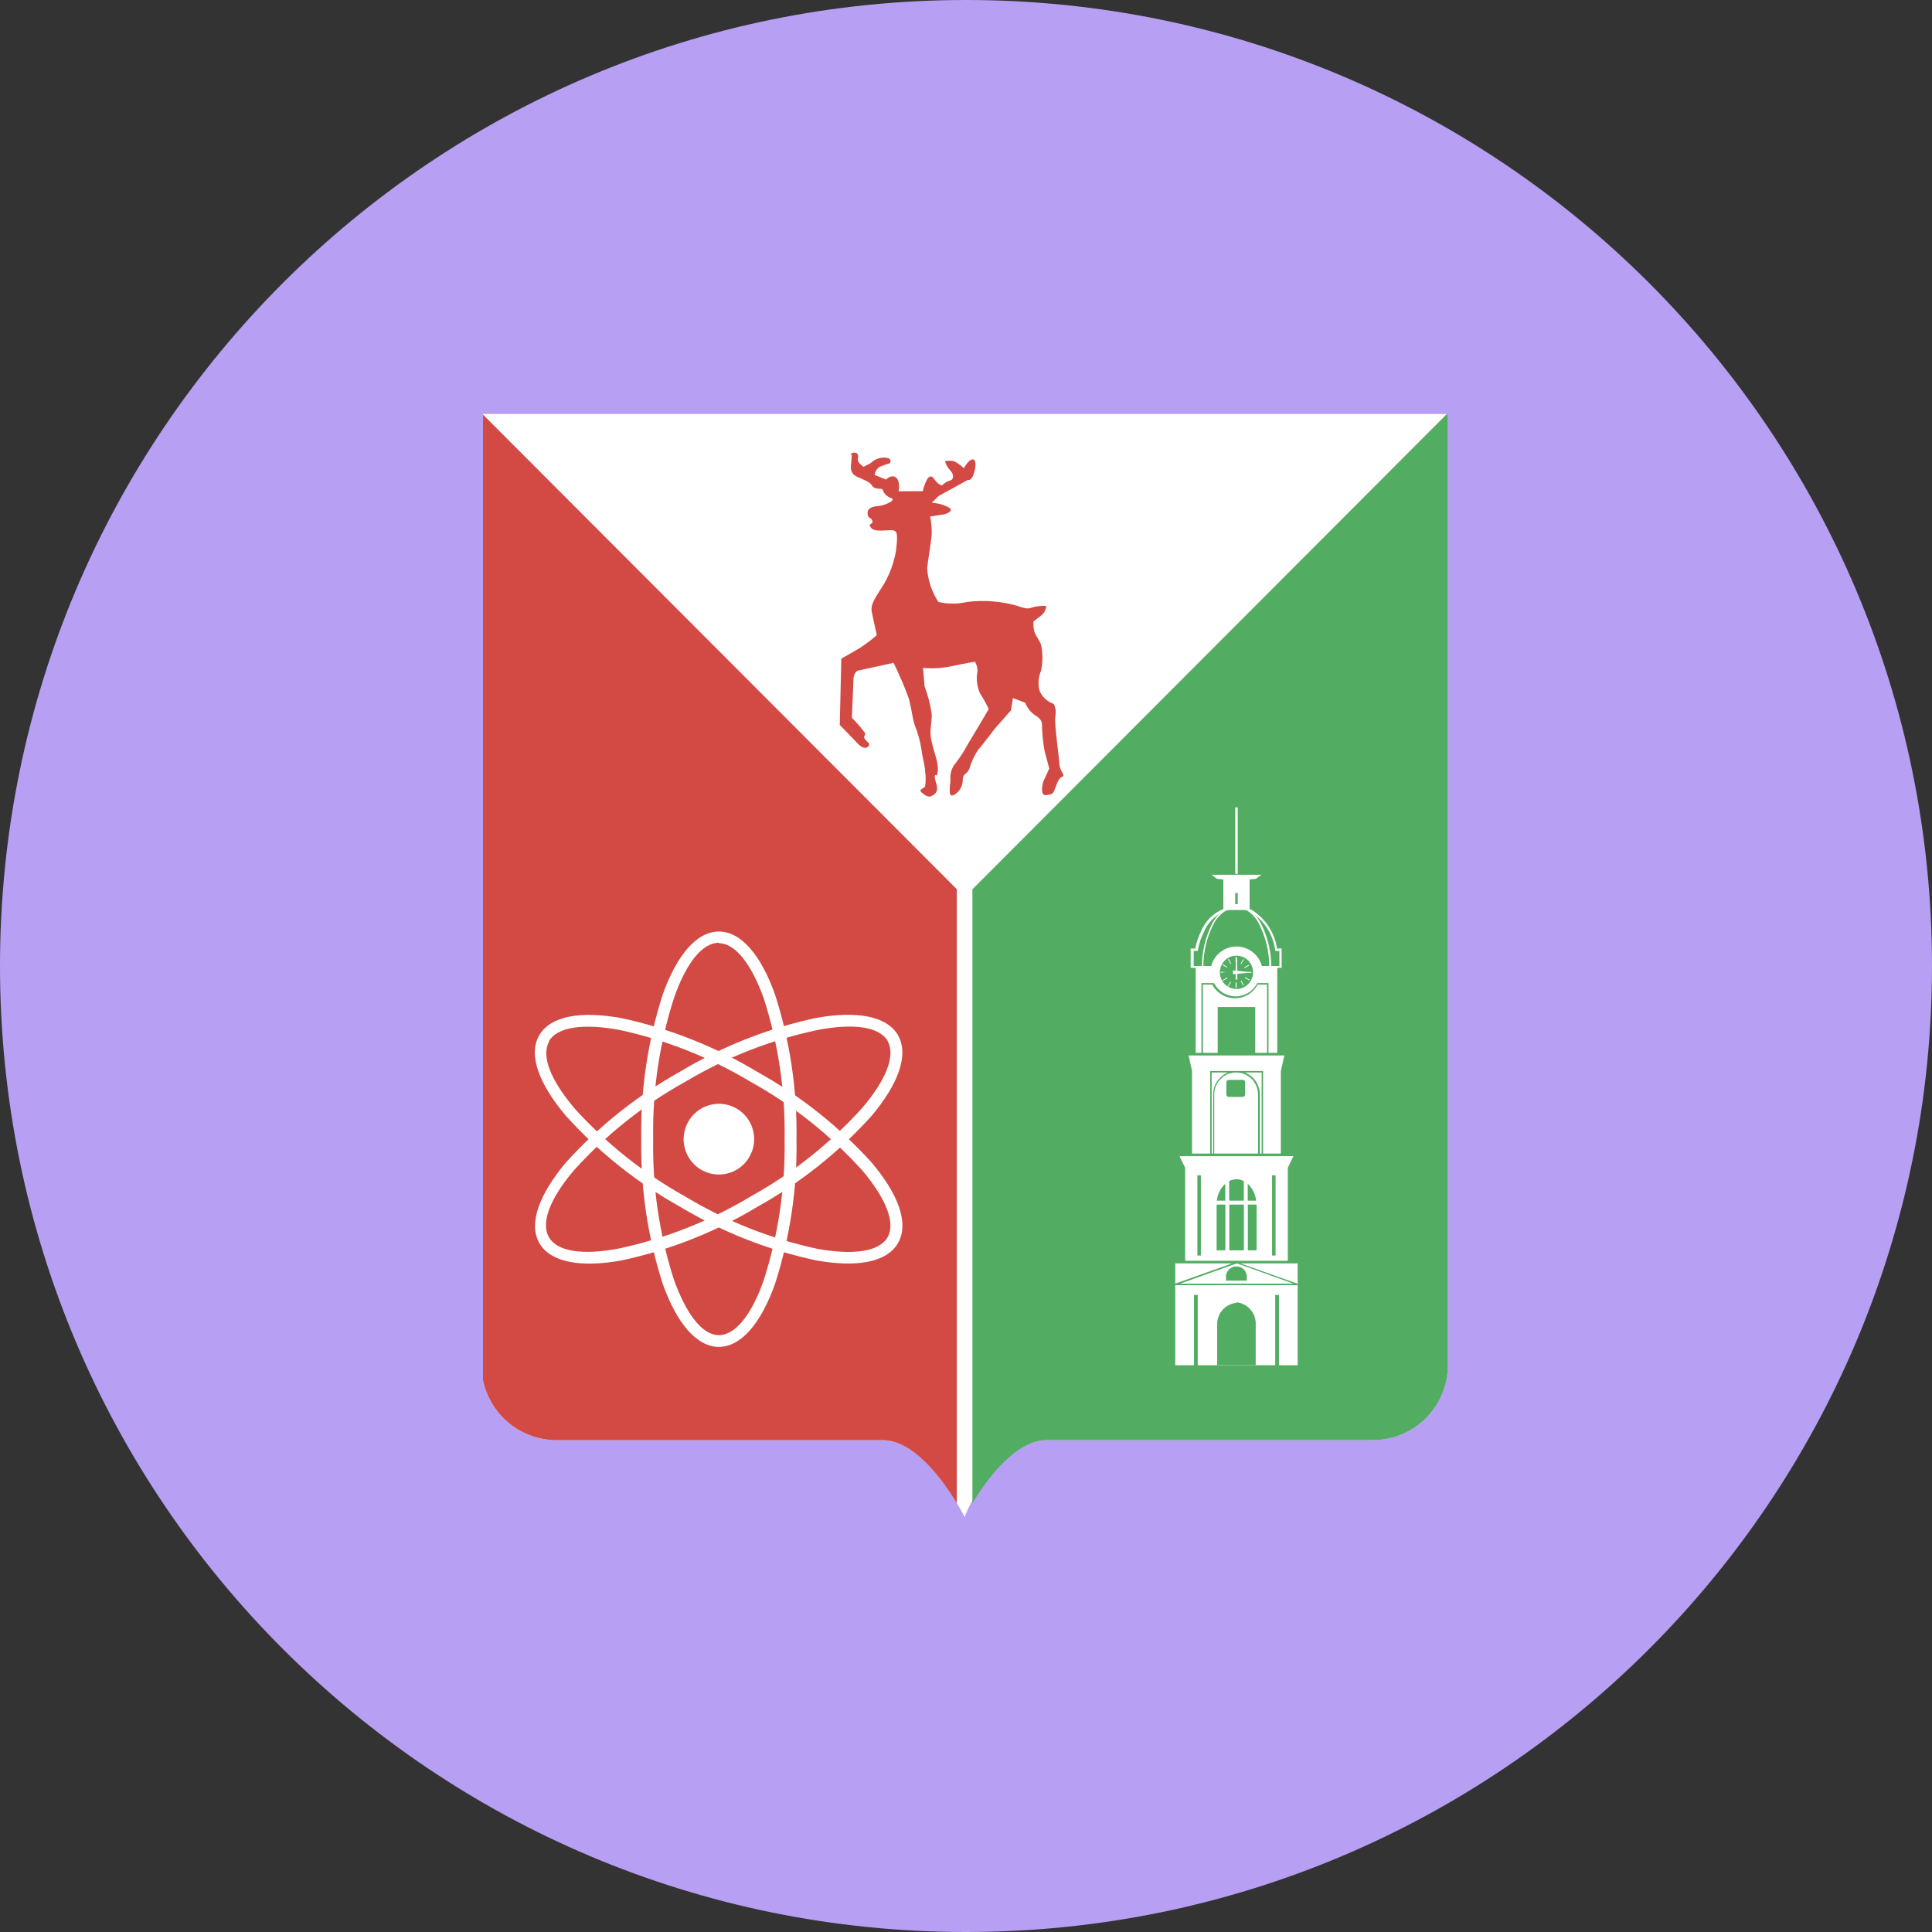
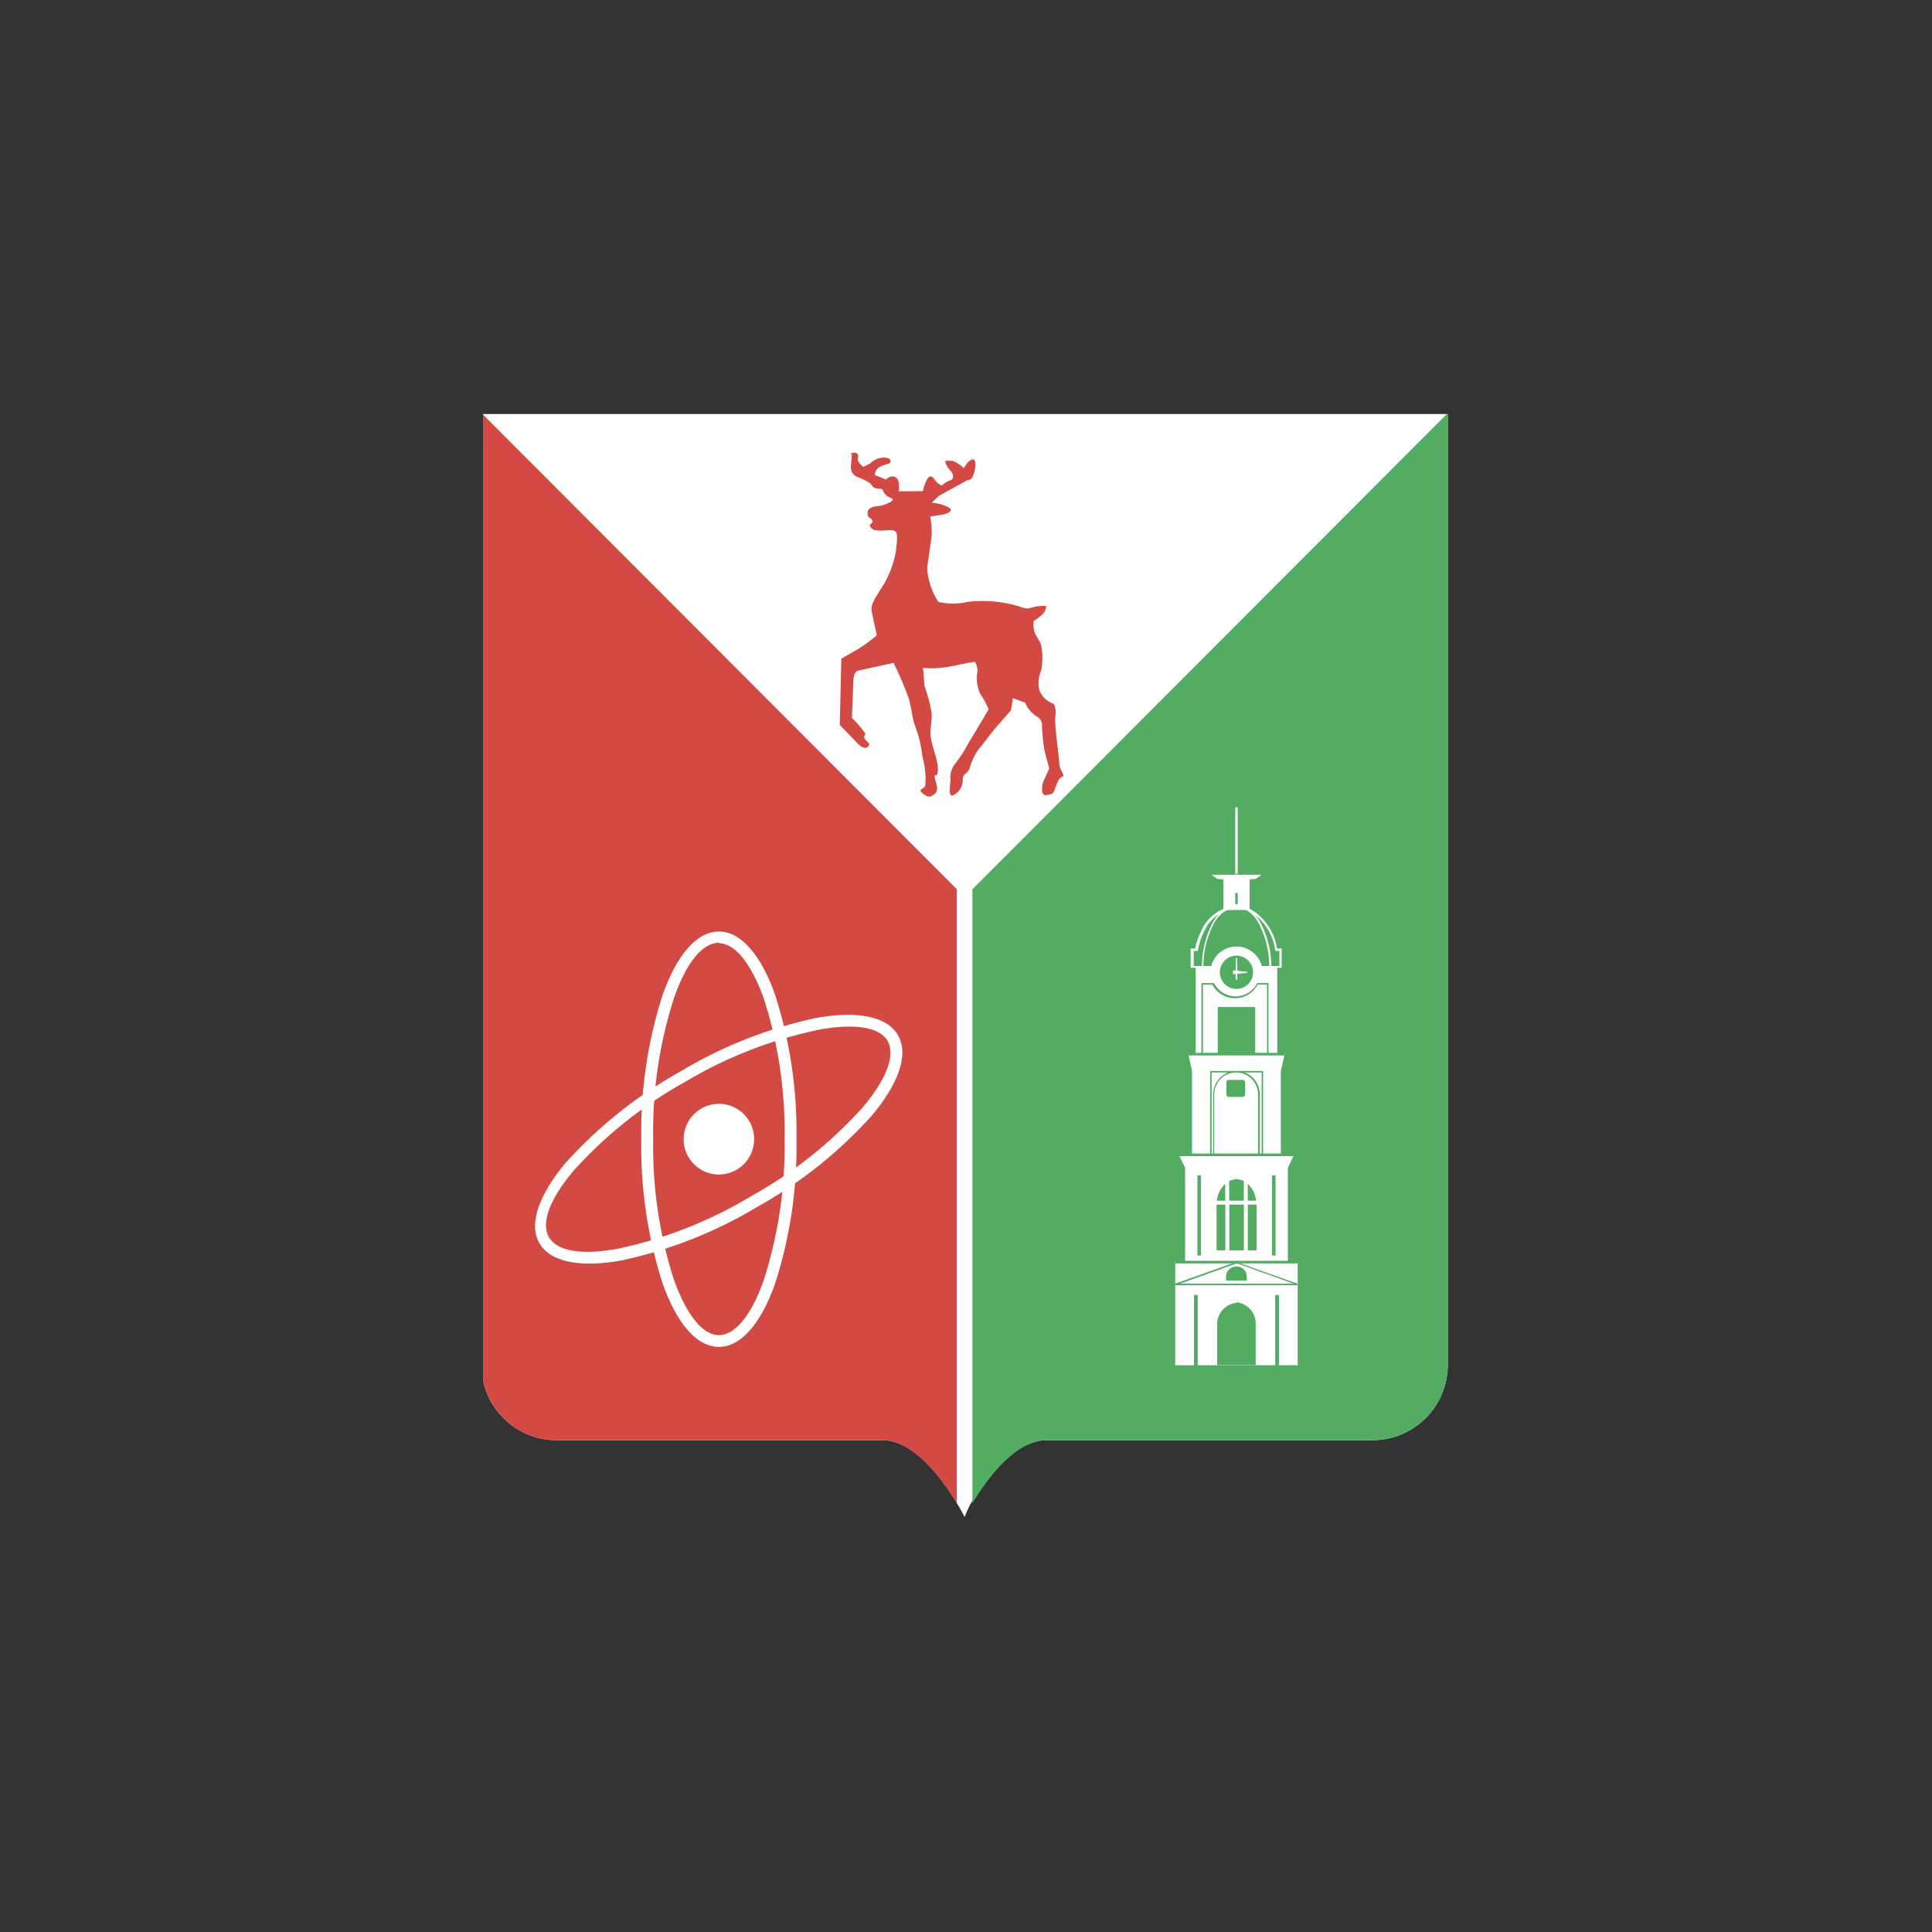
<svg xmlns="http://www.w3.org/2000/svg" width="56" height="56" viewBox="0 0 56 56" fill="none">
  <rect x="0" y="0" width="56" height="56" fill="#333333" stroke="none" />
-   <path fill-rule="evenodd" clip-rule="evenodd" d="M28 56C43.464 56 56 43.464 56 28C56 12.536 43.464 0 28 0C12.536 0 0 12.536 0 28C0 43.464 12.536 56 28 56Z" fill="#B79FF3" />
  <g clip-path="url(#clip0_2120_6057)">
    <path fill-rule="evenodd" clip-rule="evenodd" d="M41.964 11.971V39.608C41.951 40.185 41.711 40.734 41.296 41.134C40.881 41.534 40.325 41.753 39.75 41.744H30.334C29.299 41.744 28.224 43.223 27.961 43.971C27.57 43.223 26.622 41.744 25.587 41.744H16.168C15.593 41.753 15.037 41.534 14.622 41.134C14.207 40.734 13.967 40.185 13.954 39.608V11.971H41.964Z" fill="white" />
    <path fill-rule="evenodd" clip-rule="evenodd" d="M27.733 43.572C27.264 42.795 26.456 41.744 25.584 41.744H16.168C15.593 41.753 15.037 41.534 14.622 41.134C14.207 40.734 13.967 40.185 13.954 39.608V11.971L27.733 25.773V43.569V43.572Z" fill="#D24A43" />
    <path fill-rule="evenodd" clip-rule="evenodd" d="M28.186 43.572C28.654 42.795 29.462 41.744 30.338 41.744H39.754C40.329 41.753 40.885 41.534 41.3 41.134C41.715 40.734 41.955 40.185 41.967 39.608V11.971L28.186 25.776V43.572Z" fill="#52AC62" />
    <path fill-rule="evenodd" clip-rule="evenodd" d="M24.692 13.175L24.663 13.531C24.659 13.589 24.672 13.647 24.701 13.697C24.73 13.747 24.774 13.787 24.826 13.812C25.002 13.887 25.223 13.976 25.268 14.064C25.314 14.152 25.415 14.168 25.519 14.168C25.623 14.168 25.565 14.256 25.695 14.361C25.825 14.465 25.946 14.436 25.828 14.537C25.713 14.611 25.581 14.657 25.444 14.671C25.444 14.671 25.148 14.671 25.148 14.864C25.148 15.056 25.236 14.968 25.282 15.086C25.327 15.203 25.164 15.161 25.223 15.262C25.282 15.363 25.356 15.38 25.549 15.38C25.741 15.38 25.874 15.334 25.962 15.409C26.05 15.484 25.962 16.016 25.962 16.016C25.902 16.328 25.792 16.628 25.636 16.904C25.402 17.29 25.223 17.495 25.268 17.731C25.314 17.966 25.415 18.41 25.415 18.41C25.254 18.552 25.082 18.681 24.901 18.795C24.65 18.942 24.386 19.092 24.386 19.092L24.341 21.012L24.855 21.544C24.855 21.544 25.031 21.75 25.151 21.649C25.272 21.548 25.102 21.495 25.06 21.407C25.018 21.319 25.106 21.3 25.076 21.251C24.961 21.092 24.832 20.944 24.692 20.806L24.738 19.7C24.738 19.7 24.738 19.465 24.884 19.435L25.9 19.213C26.067 19.549 26.215 19.895 26.343 20.248C26.431 20.575 26.447 20.839 26.519 21.032C26.611 21.259 26.675 21.497 26.711 21.74C26.74 21.992 26.799 22.109 26.815 22.361C26.836 22.503 26.836 22.647 26.815 22.789C26.786 22.864 26.594 22.877 26.727 22.981C26.861 23.086 26.942 23.148 27.095 23.011C27.248 22.873 27.095 22.651 27.095 22.524C27.095 22.397 27.144 22.524 27.163 22.452C27.255 22.145 27.036 21.767 26.978 21.355C26.945 21.123 27.03 20.869 27.001 20.656C26.959 20.395 26.891 20.14 26.799 19.892L26.753 19.36C27.024 19.384 27.297 19.368 27.564 19.314C27.977 19.226 28.257 19.18 28.257 19.18C28.31 19.264 28.337 19.362 28.332 19.461C28.291 19.676 28.318 19.898 28.407 20.098C28.503 20.243 28.586 20.396 28.658 20.555C28.658 20.555 28.215 21.309 28.052 21.574C27.95 21.767 27.831 21.95 27.697 22.122C27.642 22.187 27.6 22.262 27.575 22.344C27.55 22.425 27.541 22.511 27.551 22.596C27.551 22.713 27.463 23.112 27.626 23.053C27.71 23.014 27.781 22.951 27.831 22.872C27.88 22.794 27.906 22.702 27.906 22.609C27.906 22.403 28.01 22.475 28.098 22.282C28.155 22.082 28.244 21.893 28.361 21.721C28.524 21.544 28.759 21.205 28.905 21.042C29.052 20.878 29.302 20.591 29.302 20.591L29.361 20.235L29.716 20.369C29.775 20.519 29.877 20.647 30.009 20.738C30.201 20.842 30.201 20.973 30.201 20.973C30.205 21.241 30.231 21.509 30.279 21.773L30.413 22.276L30.237 22.661C30.237 22.661 30.12 23.076 30.325 23.047C30.53 23.017 30.53 23.001 30.588 22.841C30.647 22.681 30.693 22.544 30.794 22.514C30.895 22.485 30.706 22.322 30.706 22.145C30.706 21.969 30.559 21.038 30.588 20.771C30.615 20.646 30.599 20.516 30.543 20.402C30.45 20.371 30.366 20.321 30.294 20.254C30.223 20.188 30.167 20.107 30.129 20.016C30.082 19.825 30.098 19.623 30.175 19.442C30.228 19.193 30.228 18.936 30.175 18.687C30.123 18.54 30.025 18.442 29.983 18.312C29.957 18.213 29.948 18.11 29.957 18.008C30.044 17.949 30.128 17.884 30.208 17.816C30.243 17.783 30.271 17.745 30.291 17.701C30.311 17.658 30.323 17.612 30.325 17.564C30.206 17.556 30.086 17.566 29.97 17.593C29.807 17.639 29.794 17.669 29.498 17.564C29.024 17.427 28.528 17.387 28.039 17.447C27.763 17.512 27.475 17.512 27.199 17.447C27.007 17.154 26.895 16.817 26.874 16.467C26.903 16.202 26.991 15.683 27.007 15.487C27.009 15.314 26.994 15.141 26.962 14.971L27.346 14.913C27.346 14.913 27.671 14.838 27.521 14.72C27.363 14.633 27.187 14.582 27.007 14.573L27.206 14.377L28.055 13.91C28.055 13.91 28.16 13.956 28.231 13.717C28.303 13.479 28.29 13.29 28.173 13.319C28.055 13.349 27.938 13.571 27.938 13.571C27.851 13.487 27.751 13.418 27.642 13.365C27.559 13.352 27.474 13.352 27.391 13.365C27.416 13.464 27.466 13.556 27.538 13.629C27.655 13.747 27.655 13.894 27.538 13.927C27.448 13.953 27.367 14.004 27.303 14.073C27.218 14.045 27.146 13.987 27.098 13.91C27.01 13.776 26.936 13.776 26.864 13.91C26.812 14.014 26.773 14.124 26.747 14.237L26.047 14.24C26.047 14.24 26.105 13.946 25.972 13.842C25.838 13.737 25.679 13.9 25.679 13.9L25.353 13.767C25.357 13.719 25.373 13.672 25.398 13.631C25.424 13.59 25.458 13.556 25.5 13.531C25.595 13.49 25.693 13.455 25.793 13.427C25.793 13.427 25.897 13.28 25.646 13.264C25.57 13.261 25.494 13.274 25.422 13.302C25.351 13.33 25.287 13.373 25.233 13.427L25.028 13.531C25.028 13.531 24.835 13.398 24.865 13.296C24.894 13.195 24.865 13.12 24.761 13.12C24.656 13.12 24.656 13.179 24.656 13.179L24.692 13.175Z" fill="#D24A43" />
    <path d="M20.837 27.001C21.488 27.001 22.065 27.7 22.465 28.829C22.9 30.182 23.11 31.598 23.087 33.019C23.111 34.441 22.901 35.858 22.465 37.211C22.065 38.341 21.488 39.04 20.837 39.04C20.186 39.04 19.61 38.341 19.209 37.211C18.774 35.859 18.564 34.443 18.587 33.022C18.564 31.6 18.774 30.183 19.209 28.829C19.61 27.7 20.186 27.001 20.837 27.001ZM20.837 27.327C20.342 27.327 19.877 27.941 19.535 28.931C19.112 30.248 18.909 31.626 18.933 33.009C18.908 34.396 19.111 35.777 19.535 37.097C19.887 38.077 20.352 38.7 20.837 38.7C21.322 38.7 21.798 38.087 22.14 37.097C22.562 35.78 22.766 34.402 22.742 33.019C22.765 31.637 22.562 30.26 22.14 28.944C21.788 27.964 21.322 27.34 20.837 27.34V27.327Z" fill="white" />
-     <path d="M15.628 30.012C15.954 29.443 16.846 29.296 18.021 29.512C19.407 29.811 20.735 30.337 21.951 31.069C23.192 31.757 24.312 32.645 25.265 33.698C26.04 34.612 26.356 35.461 26.03 36.029C25.705 36.598 24.813 36.745 23.637 36.529C22.251 36.231 20.923 35.706 19.707 34.975C18.468 34.284 17.351 33.394 16.4 32.34C15.628 31.425 15.302 30.576 15.628 30.012ZM15.921 30.181C15.674 30.609 15.97 31.321 16.65 32.124C17.574 33.147 18.658 34.011 19.86 34.681C21.043 35.393 22.334 35.905 23.683 36.196C24.715 36.385 25.477 36.287 25.724 35.869C25.972 35.452 25.675 34.73 24.995 33.927C24.069 32.902 22.981 32.037 21.775 31.367C20.592 30.655 19.301 30.143 17.953 29.852C16.921 29.662 16.159 29.76 15.911 30.178L15.921 30.181Z" fill="white" />
    <path d="M26.03 30.011C26.356 30.58 26.03 31.429 25.265 32.343C24.314 33.397 23.197 34.288 21.957 34.978C20.741 35.709 19.413 36.234 18.027 36.532C16.852 36.748 15.96 36.598 15.634 36.033C15.309 35.468 15.634 34.615 16.399 33.701C17.35 32.647 18.468 31.756 19.707 31.066C20.923 30.334 22.251 29.808 23.637 29.509C24.812 29.293 25.705 29.443 26.03 30.008V30.011ZM25.737 30.181C25.49 29.753 24.728 29.655 23.696 29.855C22.344 30.141 21.048 30.648 19.86 31.357C18.654 32.027 17.567 32.892 16.64 33.917C15.96 34.717 15.664 35.429 15.911 35.86C16.159 36.291 16.921 36.385 17.953 36.186C19.301 35.895 20.592 35.383 21.775 34.671C22.981 34.001 24.069 33.136 24.995 32.111C25.675 31.311 25.972 30.599 25.724 30.168L25.737 30.181Z" fill="white" />
    <path fill-rule="evenodd" clip-rule="evenodd" d="M20.837 31.994C21.039 31.994 21.237 32.054 21.405 32.166C21.573 32.279 21.704 32.439 21.782 32.626C21.859 32.814 21.879 33.02 21.84 33.219C21.8 33.418 21.703 33.6 21.56 33.744C21.417 33.887 21.235 33.985 21.037 34.024C20.838 34.064 20.633 34.044 20.446 33.966C20.259 33.888 20.099 33.757 19.987 33.588C19.875 33.42 19.815 33.222 19.815 33.019C19.816 32.747 19.924 32.487 20.115 32.295C20.307 32.103 20.566 31.994 20.837 31.994Z" fill="white" />
    <path fill-rule="evenodd" clip-rule="evenodd" d="M34.065 36.562H37.614V39.572H34.065V36.562Z" fill="white" />
    <path fill-rule="evenodd" clip-rule="evenodd" d="M35.84 37.747C35.999 37.763 36.145 37.84 36.249 37.961C36.353 38.083 36.406 38.24 36.397 38.4V39.569H35.28V38.416C35.272 38.257 35.325 38.1 35.428 37.978C35.532 37.857 35.678 37.78 35.837 37.763L35.84 37.747Z" fill="#52AC62" />
    <path fill-rule="evenodd" clip-rule="evenodd" d="M35.84 36.709C35.916 36.707 35.991 36.735 36.047 36.788C36.103 36.84 36.136 36.913 36.139 36.989V37.12H35.537V36.989C35.541 36.913 35.574 36.84 35.63 36.788C35.686 36.735 35.76 36.707 35.837 36.709H35.84Z" fill="#52AC62" />
    <path fill-rule="evenodd" clip-rule="evenodd" d="M34.154 33.443H37.523L37.328 33.848V36.571H34.352V33.848L34.154 33.443Z" fill="white" />
    <path fill-rule="evenodd" clip-rule="evenodd" d="M34.658 27.987H35.075L35.205 27.569L35.863 27.278L36.423 27.543L36.618 27.987H37.022V30.544H34.658V27.987Z" fill="white" />
    <path fill-rule="evenodd" clip-rule="evenodd" d="M34.707 34.067H34.808V36.392H34.707V34.067Z" fill="#52AC62" />
    <path fill-rule="evenodd" clip-rule="evenodd" d="M36.872 34.067H36.973V36.392H36.872V34.067Z" fill="#52AC62" />
    <path fill-rule="evenodd" clip-rule="evenodd" d="M35.84 34.181C35.914 34.182 35.986 34.2 36.052 34.233V34.802H35.628V34.233C35.694 34.2 35.766 34.182 35.84 34.181ZM36.166 34.312C36.303 34.441 36.389 34.614 36.41 34.802H36.166V34.312ZM35.514 34.802H35.27C35.291 34.614 35.377 34.441 35.514 34.312V34.802ZM36.423 34.916V36.242H36.169V34.916H36.423ZM36.055 36.242H35.632V34.916H36.055V36.242ZM35.518 36.242H35.264V34.916H35.518V36.242Z" fill="#52AC62" />
    <path fill-rule="evenodd" clip-rule="evenodd" d="M35.84 27.7C35.935 27.7 36.029 27.728 36.108 27.781C36.187 27.834 36.249 27.91 36.285 27.998C36.322 28.086 36.331 28.183 36.313 28.277C36.294 28.371 36.248 28.457 36.181 28.525C36.113 28.592 36.028 28.638 35.934 28.657C35.841 28.675 35.744 28.666 35.656 28.629C35.568 28.593 35.492 28.531 35.439 28.451C35.386 28.372 35.358 28.279 35.358 28.183C35.358 28.055 35.409 27.932 35.499 27.841C35.59 27.75 35.712 27.7 35.84 27.7Z" fill="#52AC62" />
    <path fill-rule="evenodd" clip-rule="evenodd" d="M35.84 26.299C36.394 26.299 36.862 26.825 36.989 27.53H37.116V28.02H36.547C36.509 27.859 36.418 27.716 36.289 27.614C36.161 27.512 36.001 27.456 35.837 27.456C35.673 27.456 35.513 27.512 35.384 27.614C35.255 27.716 35.165 27.859 35.127 28.02H34.557V27.53H34.684C34.811 26.825 35.28 26.299 35.834 26.299H35.84Z" fill="#52AC62" />
    <path d="M35.84 26.263C35.919 26.263 35.998 26.274 36.075 26.296C36.152 26.316 36.226 26.345 36.296 26.384C36.488 26.506 36.652 26.669 36.776 26.86C36.9 27.052 36.982 27.268 37.015 27.494H37.149V28.052H36.521V28.026C36.51 27.983 36.496 27.942 36.478 27.902C36.461 27.862 36.441 27.824 36.416 27.788C36.353 27.695 36.268 27.619 36.168 27.567C36.069 27.515 35.959 27.488 35.847 27.487C35.754 27.487 35.662 27.506 35.576 27.543C35.474 27.585 35.384 27.651 35.312 27.735C35.24 27.819 35.189 27.919 35.163 28.026V28.052H34.512V27.494H34.645C34.662 27.405 34.685 27.318 34.714 27.233C34.744 27.143 34.781 27.055 34.824 26.971C34.91 26.773 35.048 26.602 35.225 26.477C35.401 26.353 35.608 26.28 35.824 26.266L35.84 26.263ZM35.84 26.331C35.638 26.346 35.443 26.416 35.277 26.534C35.112 26.652 34.982 26.814 34.902 27.001C34.86 27.082 34.824 27.166 34.795 27.252C34.764 27.344 34.74 27.438 34.723 27.533V27.562H34.6V28H35.108C35.151 27.838 35.247 27.695 35.38 27.592C35.513 27.49 35.676 27.435 35.843 27.435C36.01 27.436 36.172 27.492 36.304 27.594C36.437 27.696 36.532 27.839 36.576 28H37.084V27.562H36.96V27.533C36.93 27.312 36.853 27.099 36.733 26.911C36.614 26.723 36.454 26.563 36.267 26.442C36.202 26.406 36.133 26.377 36.062 26.358C35.99 26.338 35.917 26.328 35.843 26.328L35.84 26.331Z" fill="white" />
    <path fill-rule="evenodd" clip-rule="evenodd" d="M35.804 23.402H35.876V25.345H35.804V23.402Z" fill="white" />
    <path d="M36.283 26.416C36.394 26.521 36.486 26.643 36.556 26.779C36.748 27.163 36.848 27.587 36.849 28.016H36.791C36.79 27.597 36.693 27.184 36.507 26.808C36.405 26.584 36.223 26.407 35.996 26.312C36.098 26.33 36.196 26.366 36.286 26.416H36.283ZM34.837 28.02C34.838 27.59 34.938 27.166 35.13 26.782C35.2 26.646 35.293 26.524 35.404 26.42C35.494 26.369 35.592 26.334 35.693 26.315C35.46 26.405 35.27 26.582 35.163 26.808C34.977 27.184 34.88 27.597 34.88 28.016L34.837 28.02Z" fill="white" />
    <path fill-rule="evenodd" clip-rule="evenodd" d="M35.091 25.335H36.589L36.403 25.473L36.221 25.492V26.377H35.459V25.492L35.273 25.473L35.091 25.335Z" fill="white" />
    <path fill-rule="evenodd" clip-rule="evenodd" d="M35.804 25.884H35.876V26.207H35.804V25.884Z" fill="#52AC62" />
    <path fill-rule="evenodd" clip-rule="evenodd" d="M35.081 25.355H36.592V25.329H35.081V25.355Z" fill="#52AC62" />
    <path d="M34.863 28.496H35.189C35.249 28.612 35.339 28.709 35.449 28.777C35.56 28.844 35.687 28.88 35.816 28.88C35.945 28.88 36.072 28.844 36.182 28.777C36.293 28.709 36.383 28.612 36.442 28.496H36.768V30.547H36.726V28.539H36.455C36.392 28.657 36.299 28.756 36.185 28.826C36.068 28.898 35.933 28.935 35.796 28.935C35.659 28.935 35.524 28.898 35.407 28.826C35.293 28.756 35.2 28.657 35.137 28.539H34.867V30.544H34.824V28.496H34.863Z" fill="#52AC62" />
    <path fill-rule="evenodd" clip-rule="evenodd" d="M35.296 29.189H36.384V30.544H35.296V29.189Z" fill="#52AC62" />
-     <path fill-rule="evenodd" clip-rule="evenodd" d="M35.814 27.739H35.843V27.889H35.814V27.739ZM35.843 28.48V28.63H35.814V28.48H35.843ZM35.384 28.199V28.17H35.534L35.384 28.199ZM36.123 28.17H36.273V28.199H36.14V28.17H36.123ZM35.436 27.974V27.948L35.567 28.023V28.049L35.436 27.974ZM36.087 28.32L36.218 28.395V28.421L36.087 28.346V28.32ZM35.589 27.804H35.615L35.69 27.935H35.664L35.589 27.804ZM35.983 28.431L36.058 28.562H36.032L35.957 28.431H35.983ZM35.446 28.431V28.405L35.576 28.33V28.356L35.446 28.431ZM36.071 28.036L36.202 27.961V27.987L36.071 28.062V28.036ZM35.612 28.591H35.586L35.661 28.46H35.687L35.612 28.591ZM35.957 27.938L36.032 27.807H36.058L35.983 27.938H35.957Z" fill="white" />
    <path fill-rule="evenodd" clip-rule="evenodd" d="M35.824 27.771H35.856L35.866 28.392H35.814L35.824 27.771Z" fill="white" />
    <path fill-rule="evenodd" clip-rule="evenodd" d="M36.149 28.17V28.199L35.739 28.238V28.127L36.149 28.17Z" fill="white" />
    <path fill-rule="evenodd" clip-rule="evenodd" d="M34.44 30.537H37.24L37.126 31.047V33.443H34.551V31.04L34.44 30.537Z" fill="white" />
    <path fill-rule="evenodd" clip-rule="evenodd" d="M35.615 31.301H36.023C36.041 31.301 36.058 31.308 36.071 31.321C36.084 31.334 36.091 31.352 36.091 31.37V31.726C36.091 31.744 36.084 31.761 36.071 31.774C36.058 31.787 36.041 31.794 36.023 31.794H35.615C35.597 31.794 35.58 31.787 35.567 31.774C35.554 31.761 35.547 31.744 35.547 31.726V31.37C35.547 31.352 35.554 31.334 35.567 31.321C35.58 31.308 35.597 31.301 35.615 31.301Z" fill="#52AC62" />
    <path d="M36.077 31.086C36.206 31.135 36.318 31.222 36.396 31.335C36.474 31.449 36.517 31.584 36.517 31.723V33.443H36.465V31.723C36.465 31.554 36.398 31.392 36.279 31.272C36.16 31.153 35.998 31.086 35.83 31.086C35.662 31.086 35.5 31.153 35.381 31.272C35.262 31.392 35.195 31.554 35.195 31.723V33.443H35.163V31.723C35.163 31.584 35.205 31.449 35.283 31.335C35.362 31.222 35.473 31.135 35.602 31.086H35.12V33.443H35.078V31.043H36.611V33.443H36.569V31.086H36.077Z" fill="#52AC62" />
    <path fill-rule="evenodd" clip-rule="evenodd" d="M34.434 30.593H37.243V30.517H34.434V30.593Z" fill="#52AC62" />
    <path fill-rule="evenodd" clip-rule="evenodd" d="M34.144 33.512H37.536V33.437H34.144V33.512Z" fill="#52AC62" />
    <path fill-rule="evenodd" clip-rule="evenodd" d="M34.609 37.535H34.717V39.585H34.609V37.535Z" fill="#52AC62" />
    <path fill-rule="evenodd" clip-rule="evenodd" d="M36.963 37.535H37.071V39.585H36.963V37.535Z" fill="#52AC62" />
    <path fill-rule="evenodd" clip-rule="evenodd" d="M34.062 36.62H37.618V36.545H34.062V36.62Z" fill="#52AC62" />
    <path d="M35.834 36.578L37.608 37.208V37.251H34.059V37.208L35.834 36.578ZM35.834 36.624L34.206 37.208H37.494L35.866 36.624H35.834Z" fill="#52AC62" />
  </g>
  <defs>
    <clipPath id="clip0_2120_6057">
      <rect width="28" height="32" fill="white" transform="translate(14 12)" />
    </clipPath>
  </defs>
</svg>